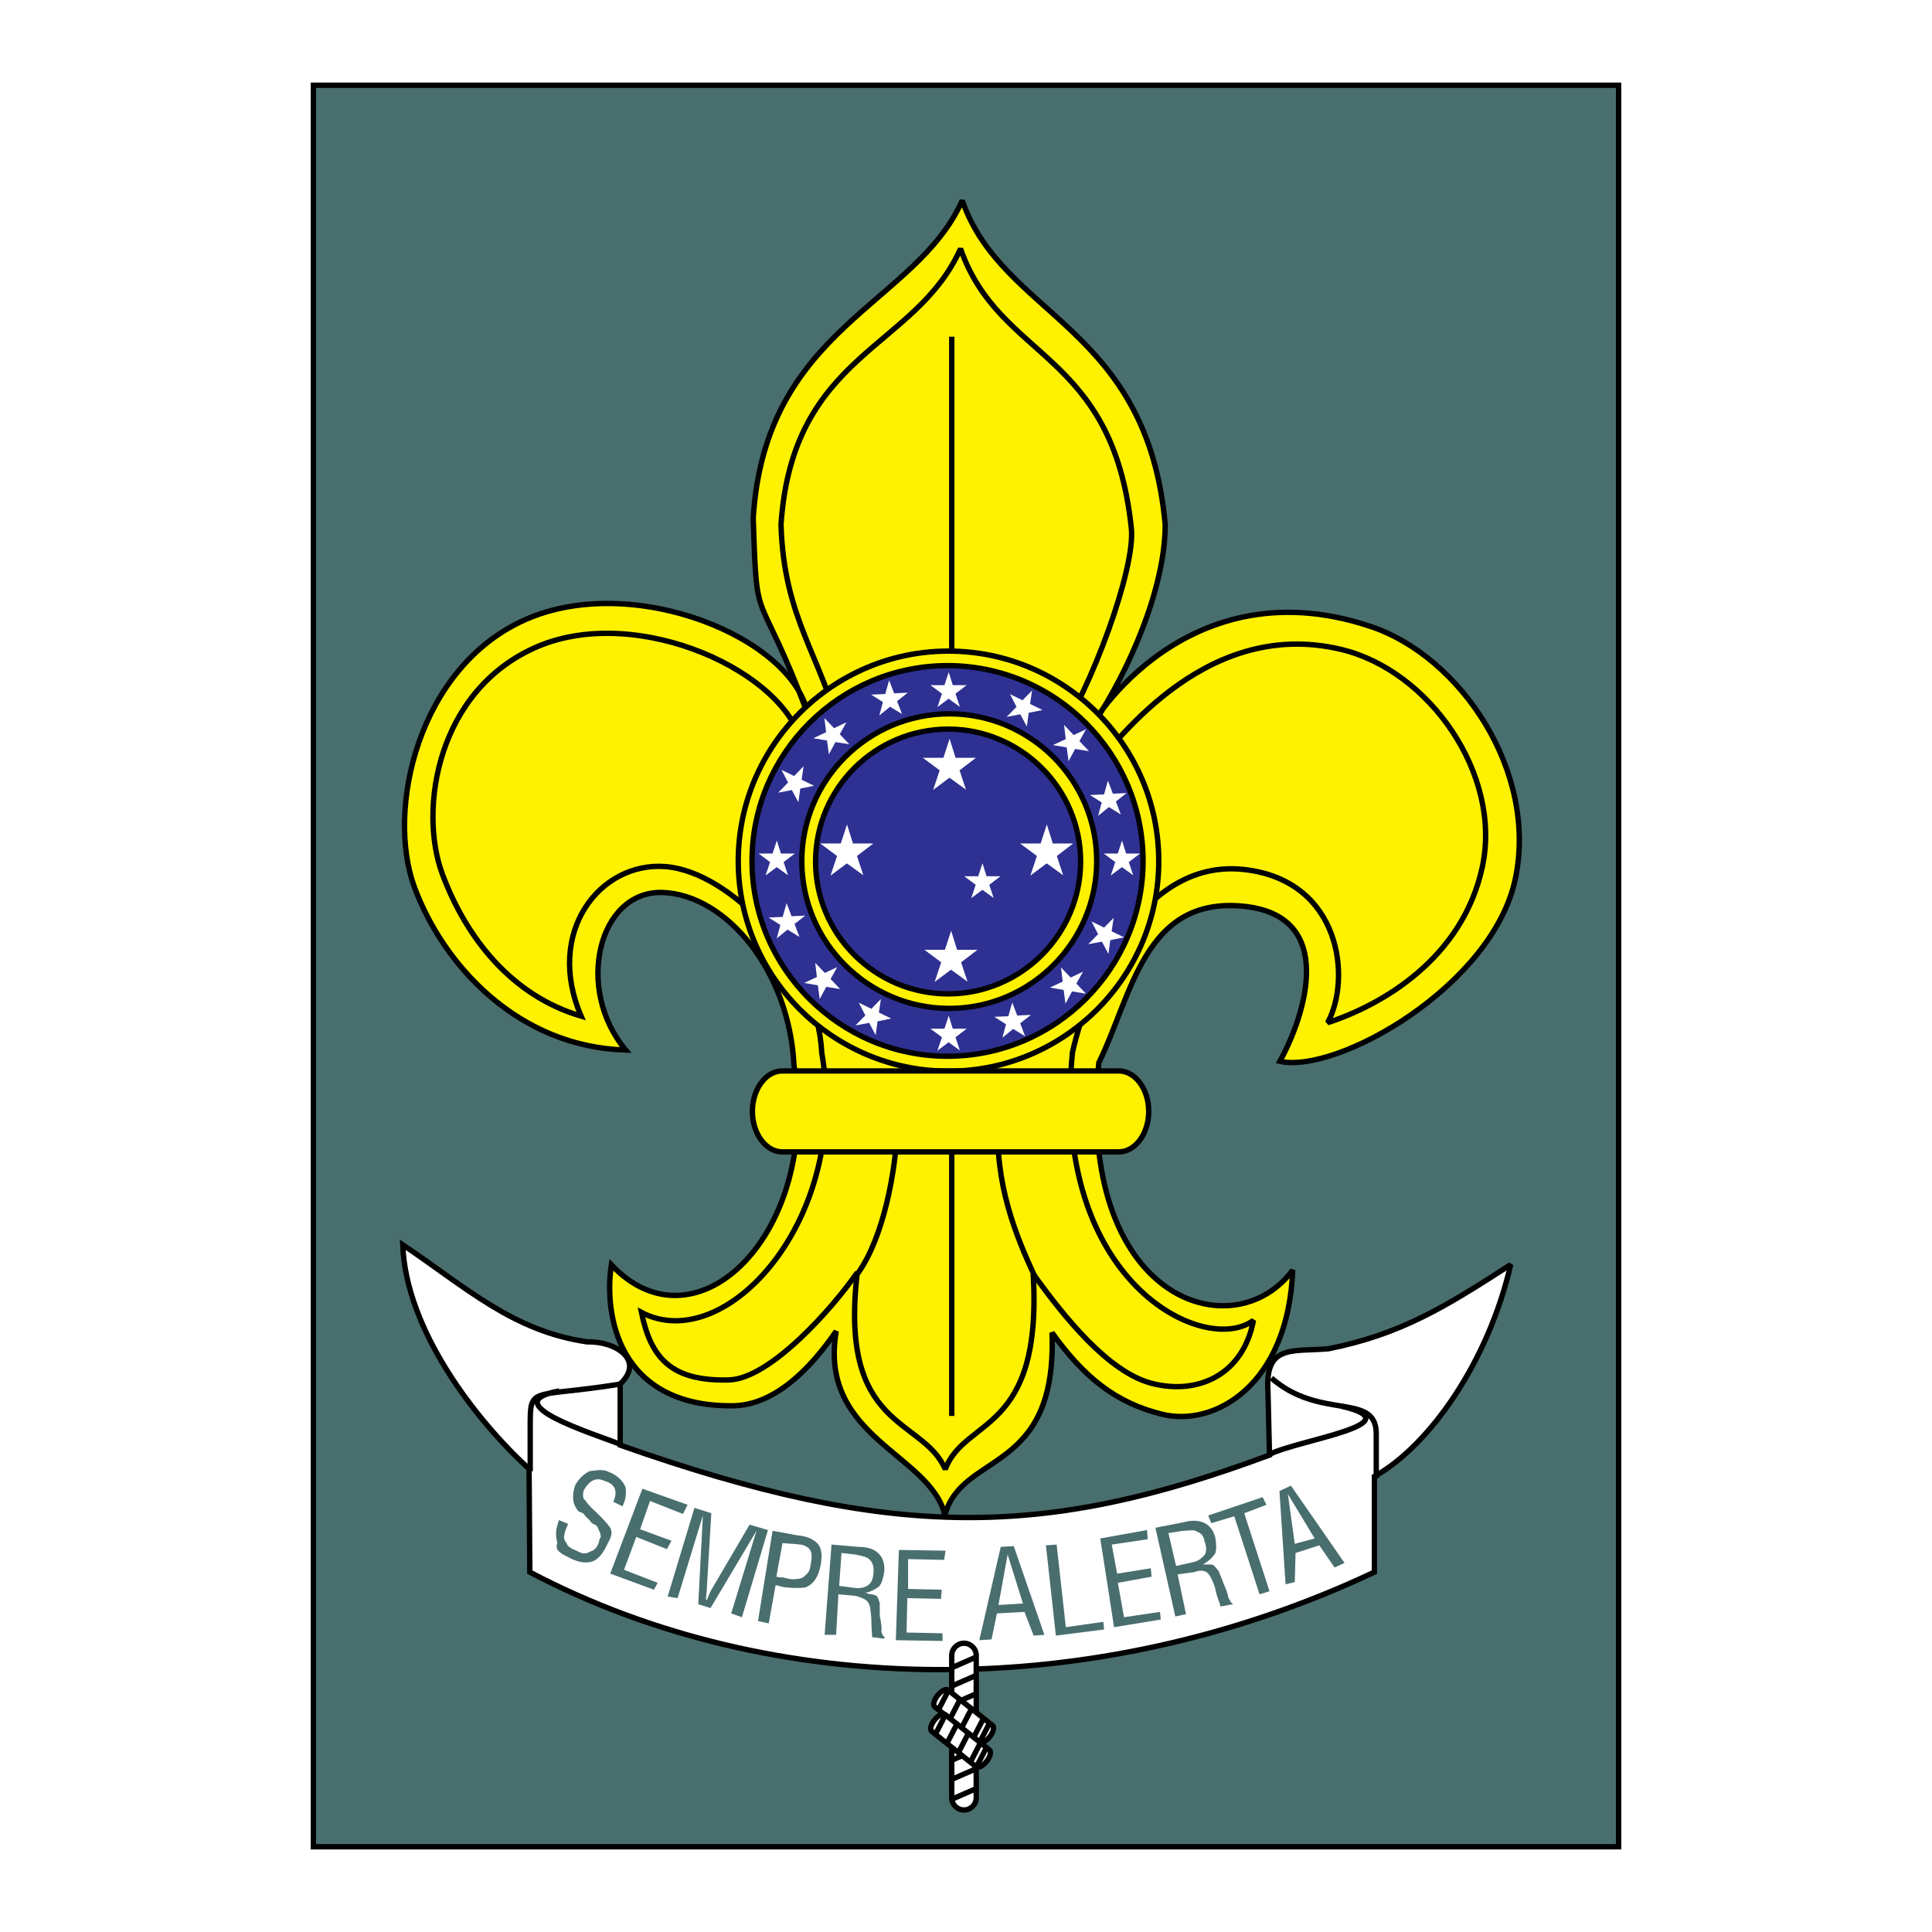
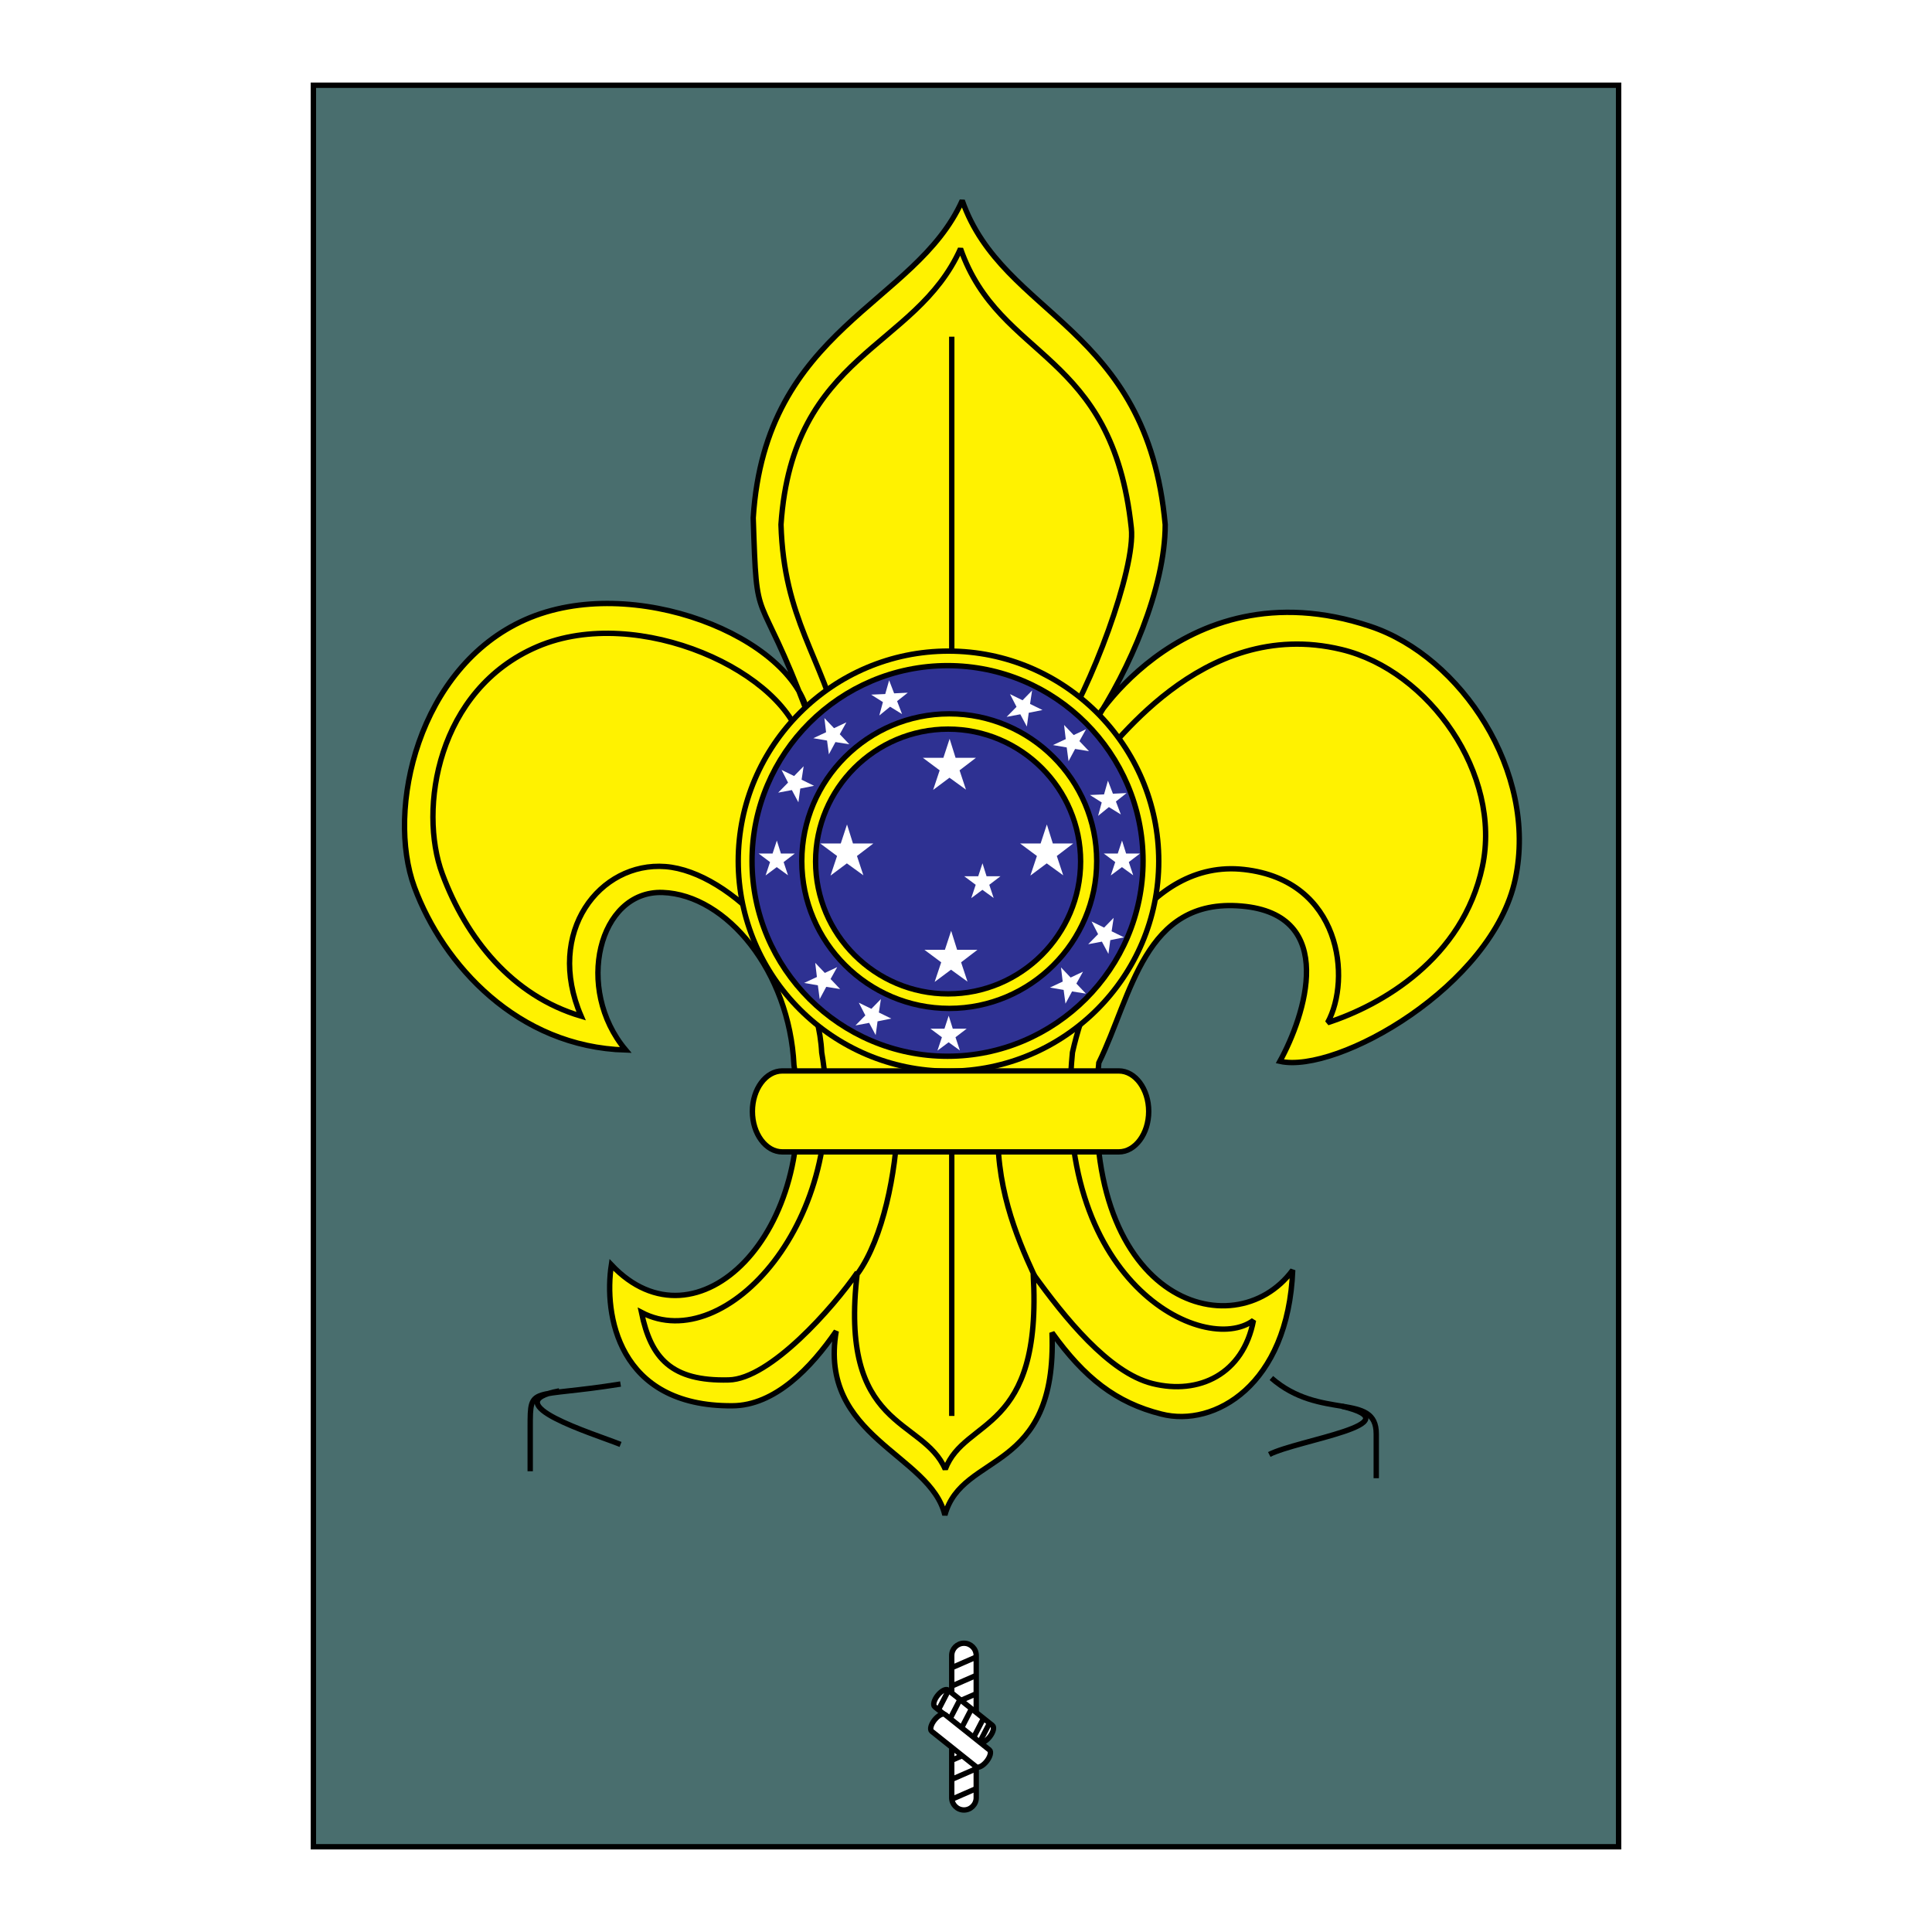
<svg xmlns="http://www.w3.org/2000/svg" version="1.0" id="Layer_1" x="0px" y="0px" width="192.756px" height="192.756px" viewBox="0 0 192.756 192.756" enable-background="new 0 0 192.756 192.756" xml:space="preserve">
  <g>
    <polygon fill-rule="evenodd" clip-rule="evenodd" fill="#FFFFFF" points="0,0 192.756,0 192.756,192.756 0,192.756 0,0  " />
    <polygon fill-rule="evenodd" clip-rule="evenodd" fill="#496E6E" stroke="#000000" stroke-width="0.536" stroke-miterlimit="2.613" points="   31.267,8.504 161.488,8.504 161.488,184.252 31.267,184.252 31.267,8.504  " />
    <path fill-rule="evenodd" clip-rule="evenodd" fill="#FFF200" stroke="#000000" stroke-width="0.536" stroke-miterlimit="2.613" d="   M41.349,88.516c-2.861-7.746,0.376-21.958,11.066-26.696s26.725,1.73,28.23,9.551c-5.195-13.762-5.119-7.972-5.496-19.703   c1.205-19.026,16.186-21.207,20.853-31.66c4.066,11.656,18.445,12.409,20.251,32.337c0,6.316-3.613,14.589-7.152,19.853   c-1.279,1.88,8.281-16.168,27.629-9.701c9.033,3.008,16.711,14.514,14.453,25.192c-2.258,10.678-17.766,19.477-23.488,18.199   c2.484-4.513,5.873-14.664-3.838-15.491c-9.713-0.828-10.916,8.874-14.229,15.642c-2.334,23.839,13.475,28.651,19.346,20.68   c-0.451,11.506-7.828,15.718-13.098,14.364c-4.518-1.128-7.68-3.61-10.916-8.122c0.527,14.213-8.958,11.807-10.689,18.198   c-1.431-6.091-12.647-7.745-10.841-18.349c-2.484,3.609-6.098,7.445-10.389,7.445c-11.442,0.075-12.798-9.175-12.045-14.063   c8.506,9.024,20.928-3.233,18.218-19.928c-0.452-9.325-6.7-16.995-13.099-17.221c-6.399-0.226-8.808,9.625-3.689,15.717   C51.662,104.459,44.209,96.262,41.349,88.516L41.349,88.516z" />
-     <path fill-rule="evenodd" clip-rule="evenodd" fill="#FFFFFF" stroke="#000000" stroke-width="0.535" stroke-miterlimit="2.613" d="   M61.876,144.182c27.272,9.615,42.397,9.311,64.782,0.992l-0.152-6.334c-0.307-4.731,2.367-3.969,6.033-4.273   c7.258-1.45,11.689-4.197,18.182-8.395c-2.215,9.615-8.02,18.01-13.598,21.139v9.539c-27.959,13.202-60.121,12.744-84.262,0   l-0.076-10.302c-5.348-4.885-12.3-13.89-12.605-22.36c6.34,4.273,11,8.623,18.411,9.692c2.979-0.077,5.729,1.907,3.285,4.196   V144.182L61.876,144.182z" />
    <path fill="none" stroke="#000000" stroke-width="0.535" stroke-miterlimit="2.613" d="M52.899,146.786v-4.427   c0-4.196,0-2.823,9.014-4.273 M55.802,138.769c-6.57,1.221,3.438,4.273,6.111,5.342 M126.635,145.113   c2.826-1.45,14.59-3.053,7.256-4.808" />
    <path fill-rule="evenodd" clip-rule="evenodd" fill="#FFF200" stroke="#000000" stroke-width="0.536" stroke-miterlimit="2.613" d="   M44.127,87.183c-2.393-6.447-0.508-18.4,9.5-22.674c10.007-4.274,25.019,2.536,26.469,10.069l3.843-1.086   c-1.958-8.041-5.729-11.663-6.019-21.153c1.16-17.168,13.416-17.458,17.912-27.528c3.916,11.229,15.156,10.069,17.042,27.89   c0.436,4.057-4.061,16.082-7.396,21.008l3.48,2.898c1.74-1.376,10.732-15.213,24.873-11.808c8.775,2.101,16.027,12.46,14.068,21.66   c-1.957,9.2-10.08,13.836-15.445,15.575c2.393-4.347,1.377-14.198-8.34-15.285c-9.717-1.087-15.375,10.503-17.115,18.255   c-2.248,22.964,13.199,30.353,18.059,26.73c-1.016,5.361-5.439,7.462-10.08,6.303c-4.352-1.087-8.775-6.593-11.895-10.938   c0.943,16.01-6.816,14.271-8.774,19.486c-2.249-5.216-10.661-3.839-8.775-19.632c-2.393,3.478-8.702,10.649-12.835,10.722   c-5.729,0.146-7.759-2.173-8.702-6.737c8.412,4.419,20.885-9.345,17.984-25.934c-0.435-8.983-9.065-18.038-15.591-18.545   c-6.527-0.507-12.038,6.52-8.412,14.923C51.089,99.354,46.52,93.63,44.127,87.183L44.127,87.183z" />
    <line fill="none" stroke="#000000" stroke-width="0.535" stroke-miterlimit="2.613" x1="94.957" y1="33.592" x2="94.957" y2="141.269" />
    <path fill-rule="evenodd" clip-rule="evenodd" fill="#FFF200" stroke="#000000" stroke-width="0.536" stroke-miterlimit="2.613" d="   M94.632,64.96c11.555,0,20.977,9.414,20.977,20.955s-9.422,20.956-20.977,20.956c-11.554,0-20.977-9.414-20.977-20.956   S83.079,64.96,94.632,64.96L94.632,64.96z" />
    <path fill-rule="evenodd" clip-rule="evenodd" fill="#2E3192" stroke="#000000" stroke-width="0.536" stroke-miterlimit="2.613" d="   M94.537,66.41c10.745,0,19.506,8.753,19.506,19.486c0,10.732-8.762,19.485-19.506,19.485c-10.744,0-19.507-8.753-19.507-19.485   C75.03,75.164,83.792,66.41,94.537,66.41L94.537,66.41z" />
    <path fill-rule="evenodd" clip-rule="evenodd" fill="#FFF200" stroke="#000000" stroke-width="0.535" stroke-miterlimit="2.613" d="   M94.708,71.218c8.103,0,14.71,6.602,14.71,14.696s-6.607,14.695-14.71,14.695s-14.712-6.601-14.712-14.695   S86.604,71.218,94.708,71.218L94.708,71.218z" />
    <path fill-rule="evenodd" clip-rule="evenodd" fill="#2E3192" stroke="#000000" stroke-width="0.535" stroke-miterlimit="2.613" d="   M94.592,72.744c7.281,0,13.221,5.933,13.221,13.208c0,7.274-5.939,13.207-13.221,13.207c-7.282,0-13.221-5.933-13.221-13.207   C81.371,78.677,87.31,72.744,94.592,72.744L94.592,72.744z" />
    <polygon fill-rule="evenodd" clip-rule="evenodd" fill="#FFFFFF" points="93.099,78.81 93.751,76.855 92.078,75.609 94.12,75.609    94.744,73.711 95.339,75.609 97.367,75.609 95.736,76.855 96.374,78.782 94.729,77.592 93.099,78.81  " />
-     <polygon fill-rule="evenodd" clip-rule="evenodd" fill="#FFFFFF" points="93.529,70.544 93.975,69.209 92.832,68.358    94.227,68.358 94.652,67.062 95.059,68.358 96.444,68.358 95.33,69.209 95.766,70.525 94.643,69.712 93.529,70.544  " />
    <polygon fill-rule="evenodd" clip-rule="evenodd" fill="#FFFFFF" points="110.822,87.344 111.268,86.009 110.125,85.158    111.52,85.158 111.945,83.862 112.352,85.158 113.736,85.158 112.623,86.009 113.059,87.325 111.936,86.513 110.822,87.344  " />
    <polygon fill-rule="evenodd" clip-rule="evenodd" fill="#FFFFFF" points="76.382,87.344 76.828,86.009 75.686,85.158 77.08,85.158    77.505,83.862 77.912,85.158 79.297,85.158 78.183,86.009 78.619,87.325 77.496,86.513 76.382,87.344  " />
    <polygon fill-rule="evenodd" clip-rule="evenodd" fill="#FFFFFF" points="93.529,104.821 93.975,103.486 92.832,102.636    94.227,102.636 94.652,101.34 95.059,102.636 96.444,102.636 95.33,103.486 95.766,104.802 94.643,103.989 93.529,104.821  " />
    <polygon fill-rule="evenodd" clip-rule="evenodd" fill="#FFFFFF" points="96.9,89.61 97.346,88.276 96.203,87.425 97.597,87.425    98.023,86.129 98.43,87.425 99.814,87.425 98.701,88.276 99.137,89.591 98.014,88.778 96.9,89.61  " />
    <polygon fill-rule="evenodd" clip-rule="evenodd" fill="#FFFFFF" points="108.742,79.318 110.15,79.257 110.539,77.888    111.037,79.189 112.4,79.125 111.334,79.966 111.826,81.258 110.633,80.523 109.559,81.398 109.918,80.061 108.742,79.318  " />
-     <polygon fill-rule="evenodd" clip-rule="evenodd" fill="#FFFFFF" points="99.195,101.449 100.602,101.389 100.992,100.019    101.488,101.32 102.854,101.256 101.785,102.098 102.279,103.39 101.086,102.654 100.012,103.53 100.371,102.192 99.195,101.449     " />
    <polygon fill-rule="evenodd" clip-rule="evenodd" fill="#FFFFFF" points="86.914,69.304 88.321,69.244 88.709,67.874    89.207,69.175 90.571,69.11 89.504,69.953 89.998,71.245 88.804,70.509 87.729,71.385 88.089,70.046 86.914,69.304  " />
-     <polygon fill-rule="evenodd" clip-rule="evenodd" fill="#FFFFFF" points="76.681,91.541 78.088,91.481 78.477,90.111    78.975,91.413 80.338,91.348 79.271,92.189 79.765,93.482 78.572,92.746 77.497,93.622 77.856,92.284 76.681,91.541  " />
    <polygon fill-rule="evenodd" clip-rule="evenodd" fill="#FFFFFF" points="100.432,71.523 101.418,70.52 100.768,69.254    102.02,69.866 102.973,68.889 102.768,70.231 104.01,70.839 102.637,71.115 102.449,72.488 101.797,71.265 100.432,71.523  " />
    <polygon fill-rule="evenodd" clip-rule="evenodd" fill="#FFFFFF" points="108.57,94.205 109.557,93.202 108.906,91.936    110.158,92.548 111.111,91.571 110.906,92.914 112.148,93.521 110.775,93.797 110.588,95.17 109.936,93.947 108.57,94.205  " />
    <polygon fill-rule="evenodd" clip-rule="evenodd" fill="#FFFFFF" points="77.638,79.083 78.625,78.08 77.974,76.813 79.227,77.426    80.179,76.449 79.974,77.791 81.218,78.399 79.843,78.675 79.656,80.047 79.004,78.825 77.638,79.083  " />
    <polygon fill-rule="evenodd" clip-rule="evenodd" fill="#FFFFFF" points="85.349,102.309 86.335,101.306 85.684,100.04    86.937,100.651 87.889,99.675 87.685,101.018 88.928,101.625 87.553,101.9 87.366,103.273 86.715,102.051 85.349,102.309  " />
    <polygon fill-rule="evenodd" clip-rule="evenodd" fill="#FFFFFF" points="105.055,74.337 106.33,73.742 106.162,72.328    107.123,73.338 108.355,72.754 107.695,73.941 108.648,74.944 107.264,74.724 106.609,75.945 106.426,74.571 105.055,74.337  " />
    <polygon fill-rule="evenodd" clip-rule="evenodd" fill="#FFFFFF" points="104.75,98.528 106.025,97.933 105.857,96.519    106.816,97.529 108.051,96.945 107.391,98.132 108.342,99.136 106.959,98.914 106.303,100.136 106.119,98.763 104.75,98.528  " />
    <polygon fill-rule="evenodd" clip-rule="evenodd" fill="#FFFFFF" points="81.144,73.651 82.419,73.054 82.251,71.641    83.211,72.651 84.445,72.067 83.784,73.254 84.737,74.257 83.353,74.037 82.698,75.258 82.514,73.885 81.144,73.651  " />
    <polygon fill-rule="evenodd" clip-rule="evenodd" fill="#FFFFFF" points="80.227,98.07 81.503,97.475 81.334,96.061 82.294,97.07    83.528,96.488 82.867,97.675 83.82,98.678 82.436,98.457 81.781,99.678 81.598,98.305 80.227,98.07  " />
    <polygon fill-rule="evenodd" clip-rule="evenodd" fill="#FFFFFF" points="93.251,97.965 93.904,96.01 92.23,94.763 94.272,94.763    94.896,92.865 95.492,94.763 97.52,94.763 95.889,96.01 96.527,97.937 94.882,96.747 93.251,97.965  " />
    <polygon fill-rule="evenodd" clip-rule="evenodd" fill="#FFFFFF" points="102.801,87.357 103.453,85.402 101.779,84.156    103.822,84.156 104.445,82.258 105.041,84.156 107.068,84.156 105.438,85.402 106.076,87.329 104.432,86.139 102.801,87.357  " />
    <polygon fill-rule="evenodd" clip-rule="evenodd" fill="#FFFFFF" points="82.862,87.357 83.514,85.402 81.841,84.156    83.883,84.156 84.507,82.258 85.102,84.156 87.13,84.156 85.5,85.402 86.138,87.329 84.493,86.139 82.862,87.357  " />
    <path fill="none" stroke="#000000" stroke-width="0.535" stroke-miterlimit="2.613" d="M85.581,127.051   c2.521-3.511,3.82-10.073,3.973-15.034 M103.193,127.251c-1.832-3.968-3.971-9.157-3.59-15.491" />
    <path fill-rule="evenodd" clip-rule="evenodd" fill="#FFF200" stroke="#000000" stroke-width="0.536" stroke-miterlimit="2.613" d="   M78.048,106.847h33.577c1.641,0,2.982,1.817,2.982,4.038l0,0c0,2.222-1.342,4.039-2.982,4.039H78.048   c-1.64,0-2.981-1.817-2.981-4.039l0,0C75.066,108.664,76.408,106.847,78.048,106.847L78.048,106.847z" />
    <path fill="none" stroke="#000000" stroke-width="0.535" stroke-miterlimit="2.613" d="M137.309,147.483v-4.427   c0-4.196-5.576-1.297-10.465-5.57" />
    <path fill-rule="evenodd" clip-rule="evenodd" fill="#496E6E" d="M128.262,158.07l-0.611-9.311l1.146-0.533l5.348,7.707   l-0.994,0.458l-1.527-2.213l-2.367,0.763l-0.076,2.9L128.262,158.07L128.262,158.07z M131.164,153.492l-2.674-4.427l0.689,4.96   L131.164,153.492L131.164,153.492z" />
    <polygon fill-rule="evenodd" clip-rule="evenodd" fill="#496E6E" points="120.547,151.202 125.971,149.371 126.352,150.134    124.137,150.974 126.658,158.758 125.664,159.062 123.143,151.278 120.852,151.965 120.547,151.202  " />
    <path fill-rule="evenodd" clip-rule="evenodd" fill="#496E6E" d="M117.262,161.275l-1.986-8.852l2.75-0.535   c1.68-0.457,2.826,0.076,3.209,1.45c0.152,0.84,0.152,1.526-0.076,1.755c-0.307,0.459-0.766,0.764-1.146,0.992   c0.229,0,0.381,0,0.535,0c0.229,0,0.381,0,0.535,0.077c0.229,0.229,0.381,0.457,0.533,0.61c0,0.152,0.23,0.534,0.459,1.221   c0.229,0.534,0.459,1.068,0.459,1.374c0.229,0.382,0.305,0.61,0.457,0.61v0.076l-1.223,0.229c-0.076-0.458-0.381-0.915-0.533-1.831   c-0.23-0.763-0.535-1.298-0.764-1.526c-0.23-0.229-0.766-0.306-1.299-0.076l-1.682,0.229l0.84,3.969L117.262,161.275   L117.262,161.275z M117.338,156.239l1.68-0.382c0.459-0.076,0.766-0.305,1.146-0.687c0.229-0.306,0.229-0.84,0-1.45   c-0.076-0.458-0.305-0.763-0.764-0.916c-0.229-0.229-0.84-0.076-1.375-0.076l-1.451,0.229L117.338,156.239L117.338,156.239z" />
    <polygon fill-rule="evenodd" clip-rule="evenodd" fill="#496E6E" points="111.15,162.344 109.775,153.492 114.436,152.652    114.512,153.568 110.92,154.103 111.455,157.002 114.816,156.468 114.893,157.308 111.531,157.918 112.143,161.352    115.732,160.818 115.811,161.581 111.15,162.344  " />
    <polygon fill-rule="evenodd" clip-rule="evenodd" fill="#496E6E" points="105.344,163.184 104.352,154.179 105.42,154.103    106.338,162.344 110.08,161.81 110.156,162.573 105.344,163.184  " />
    <path fill-rule="evenodd" clip-rule="evenodd" fill="#496E6E" d="M97.705,163.642l2.139-9.311l1.299-0.076l3.055,8.853   l-1.068,0.076l-0.918-2.365l-2.75,0.152l-0.533,2.594L97.705,163.642L97.705,163.642z M102.059,159.979l-1.527-4.885l-0.916,5.037   L102.059,159.979L102.059,159.979z" />
    <polygon fill-rule="evenodd" clip-rule="evenodd" fill="#496E6E" points="89.377,163.642 89.683,154.637 94.343,154.713    94.19,155.629 90.6,155.553 90.6,158.528 93.961,158.604 93.885,159.521 90.523,159.444 90.447,162.878 94.038,162.955    94.038,163.718 89.377,163.642  " />
    <path fill-rule="evenodd" clip-rule="evenodd" fill="#496E6E" d="M82.273,163.107l0.688-9.005l2.674,0.229   c1.833,0,2.674,0.916,2.597,2.442c-0.152,0.763-0.229,1.145-0.535,1.525c-0.458,0.306-0.84,0.535-1.375,0.611   c0.153,0,0.382,0.152,0.535,0.152c0.229,0,0.382,0.076,0.611,0.152c0.152,0.229,0.229,0.458,0.306,0.764c0,0.152,0,0.534,0,1.221   c0.152,0.764,0.229,1.297,0.152,1.603c0.153,0.382,0.229,0.534,0.382,0.534l-0.153,0.152l-1.146-0.152   c0-0.381-0.076-0.916-0.076-1.831c-0.077-0.764-0.077-1.298-0.306-1.603c-0.153-0.306-0.688-0.534-1.299-0.688l-1.681-0.152   l-0.229,4.045H82.273L82.273,163.107z M83.725,158.223l1.757,0.229c0.458,0,0.917-0.076,1.223-0.382   c0.305-0.229,0.458-0.763,0.458-1.45c0-0.381-0.153-0.839-0.458-1.067c-0.229-0.229-0.688-0.306-1.375-0.459l-1.375-0.152   L83.725,158.223L83.725,158.223z" />
    <path fill-rule="evenodd" clip-rule="evenodd" fill="#496E6E" d="M76.696,161.963l-1.07-0.229l1.452-9.005l2.521,0.458   c0.917,0.076,1.604,0.382,2.063,0.916c0.305,0.458,0.381,1.068,0.229,1.983c-0.229,1.298-0.764,1.984-1.528,2.29   c-0.458,0.076-1.146,0.076-1.91,0c-0.305,0-0.688-0.153-1.069-0.229L76.696,161.963L76.696,161.963z M78.071,153.949l-0.611,3.358   c0.306,0.076,0.535,0.076,0.688,0.076c0.535,0.152,0.917,0.229,1.298,0.152c0.382,0,0.764-0.152,0.917-0.382   c0.382-0.305,0.458-0.61,0.535-1.145c0.229-1.145,0-1.679-0.993-1.907c-0.229,0-0.535-0.077-0.993-0.077L78.071,153.949   L78.071,153.949z" />
    <polygon fill-rule="evenodd" clip-rule="evenodd" fill="#496E6E" points="66.612,159.291 69.286,150.439 70.967,150.974    70.508,158.681 70.432,159.521 70.508,159.673 70.89,158.758 74.786,152.118 76.62,152.652 74.022,161.352 72.953,160.971    75.474,152.729 70.89,160.436 69.668,160.055 70.126,151.202 67.605,159.444 66.612,159.291  " />
    <polygon fill-rule="evenodd" clip-rule="evenodd" fill="#496E6E" points="60.882,157.002 64.091,148.531 68.599,150.134    68.14,151.05 64.855,149.753 63.862,152.576 66.994,153.721 66.536,154.561 63.48,153.339 62.258,156.62 65.619,157.918    65.237,158.604 60.882,157.002  " />
    <path fill-rule="evenodd" clip-rule="evenodd" fill="#496E6E" d="M55.764,151.66l0.917,0.382c-0.229,0.534-0.382,0.916-0.382,1.145   c-0.077,0.152,0,0.534,0.229,0.763c0.077,0.306,0.382,0.534,0.993,0.764c0.535,0.305,0.917,0.381,1.375,0.076   c0.458-0.076,0.84-0.61,0.917-1.221c0.229-0.306,0.076-0.382,0.076-0.61c-0.153-0.229-0.153-0.458-0.382-0.764   c-0.153-0.076-0.229-0.076-0.535-0.306c-0.229-0.381-0.458-0.457-0.611-0.687c-0.153-0.229-0.306-0.305-0.611-0.382   c-0.688-0.763-0.688-1.603-0.382-2.594c0.382-0.764,0.993-1.222,1.451-1.45c0.764-0.076,1.299-0.229,1.91,0.076   c0.993,0.382,1.451,0.992,1.681,1.526c0.076,0.534,0.076,1.145-0.306,1.908l-0.917-0.458c0.458-0.992,0.229-1.756-0.84-2.061   c-0.917-0.458-1.528,0-2.063,0.839c-0.152,0.306-0.152,0.764,0,0.992c0.153,0.076,0.306,0.458,0.535,0.61   c0.153,0.229,0.458,0.458,0.764,0.764c0.535,0.534,0.993,0.991,1.298,1.45c0.229,0.457,0.153,0.839-0.229,1.525   c-0.458,0.992-0.917,1.604-1.528,1.832c-0.688,0.229-1.452,0.076-2.215-0.306c-0.917-0.458-1.604-0.763-1.299-1.526   C55.382,153.11,55.458,152.576,55.764,151.66L55.764,151.66z" />
    <path fill-rule="evenodd" clip-rule="evenodd" fill="#FFFFFF" stroke="#000000" stroke-width="0.535" stroke-miterlimit="2.613" d="   M96.176,163.946L96.176,163.946c0.673,0,1.223,0.549,1.223,1.222v14.193c0,0.672-0.55,1.222-1.223,1.222l0,0   c-0.672,0-1.222-0.55-1.222-1.222v-14.193C94.954,164.495,95.504,163.946,96.176,163.946L96.176,163.946z" />
    <path fill="none" stroke="#000000" stroke-width="0.535" stroke-miterlimit="2.613" d="M94.954,179.515l2.445-1.068    M94.954,177.53l2.445-1.068 M94.954,175.622l2.445-1.068 M94.954,173.715l2.445-1.068 M94.954,171.807l2.445-1.068    M94.954,170.052l2.445-1.068 M94.954,168.22l2.445-1.068 M94.954,166.389l2.445-1.068" />
    <path fill-rule="evenodd" clip-rule="evenodd" fill="#FFFFFF" stroke="#000000" stroke-width="0.535" stroke-miterlimit="2.613" d="   M93.548,169.152L93.548,169.152c0.367-0.46,0.839-0.699,1.049-0.532l4.426,3.53c0.211,0.167,0.08,0.68-0.287,1.14l0,0   c-0.367,0.46-0.839,0.699-1.048,0.532l-4.427-3.53C93.051,170.125,93.181,169.611,93.548,169.152L93.548,169.152z" />
    <path fill="none" stroke="#000000" stroke-width="0.535" stroke-miterlimit="2.613" d="M97.723,173.851l1.003-1.938    M97.124,173.372l1.003-1.938 M95.926,172.417l1.003-1.938 M94.777,171.501l1.003-1.938 M93.629,170.585l1.003-1.938" />
    <path fill-rule="evenodd" clip-rule="evenodd" fill="#FFFFFF" stroke="#000000" stroke-width="0.535" stroke-miterlimit="2.613" d="   M93.243,171.594L93.243,171.594c0.367-0.459,0.839-0.699,1.049-0.532l4.427,3.53c0.209,0.168,0.08,0.68-0.287,1.14l0,0   c-0.367,0.46-0.84,0.699-1.049,0.532l-4.427-3.53C92.746,172.566,92.875,172.054,93.243,171.594L93.243,171.594z" />
-     <path fill="none" stroke="#000000" stroke-width="0.535" stroke-miterlimit="2.613" d="M97.417,176.292l1.002-1.938    M96.818,175.814l1.003-1.938 M95.62,174.858l1.003-1.938 M94.472,173.943l1.003-1.938 M93.323,173.027l1.003-1.938" />
  </g>
</svg>